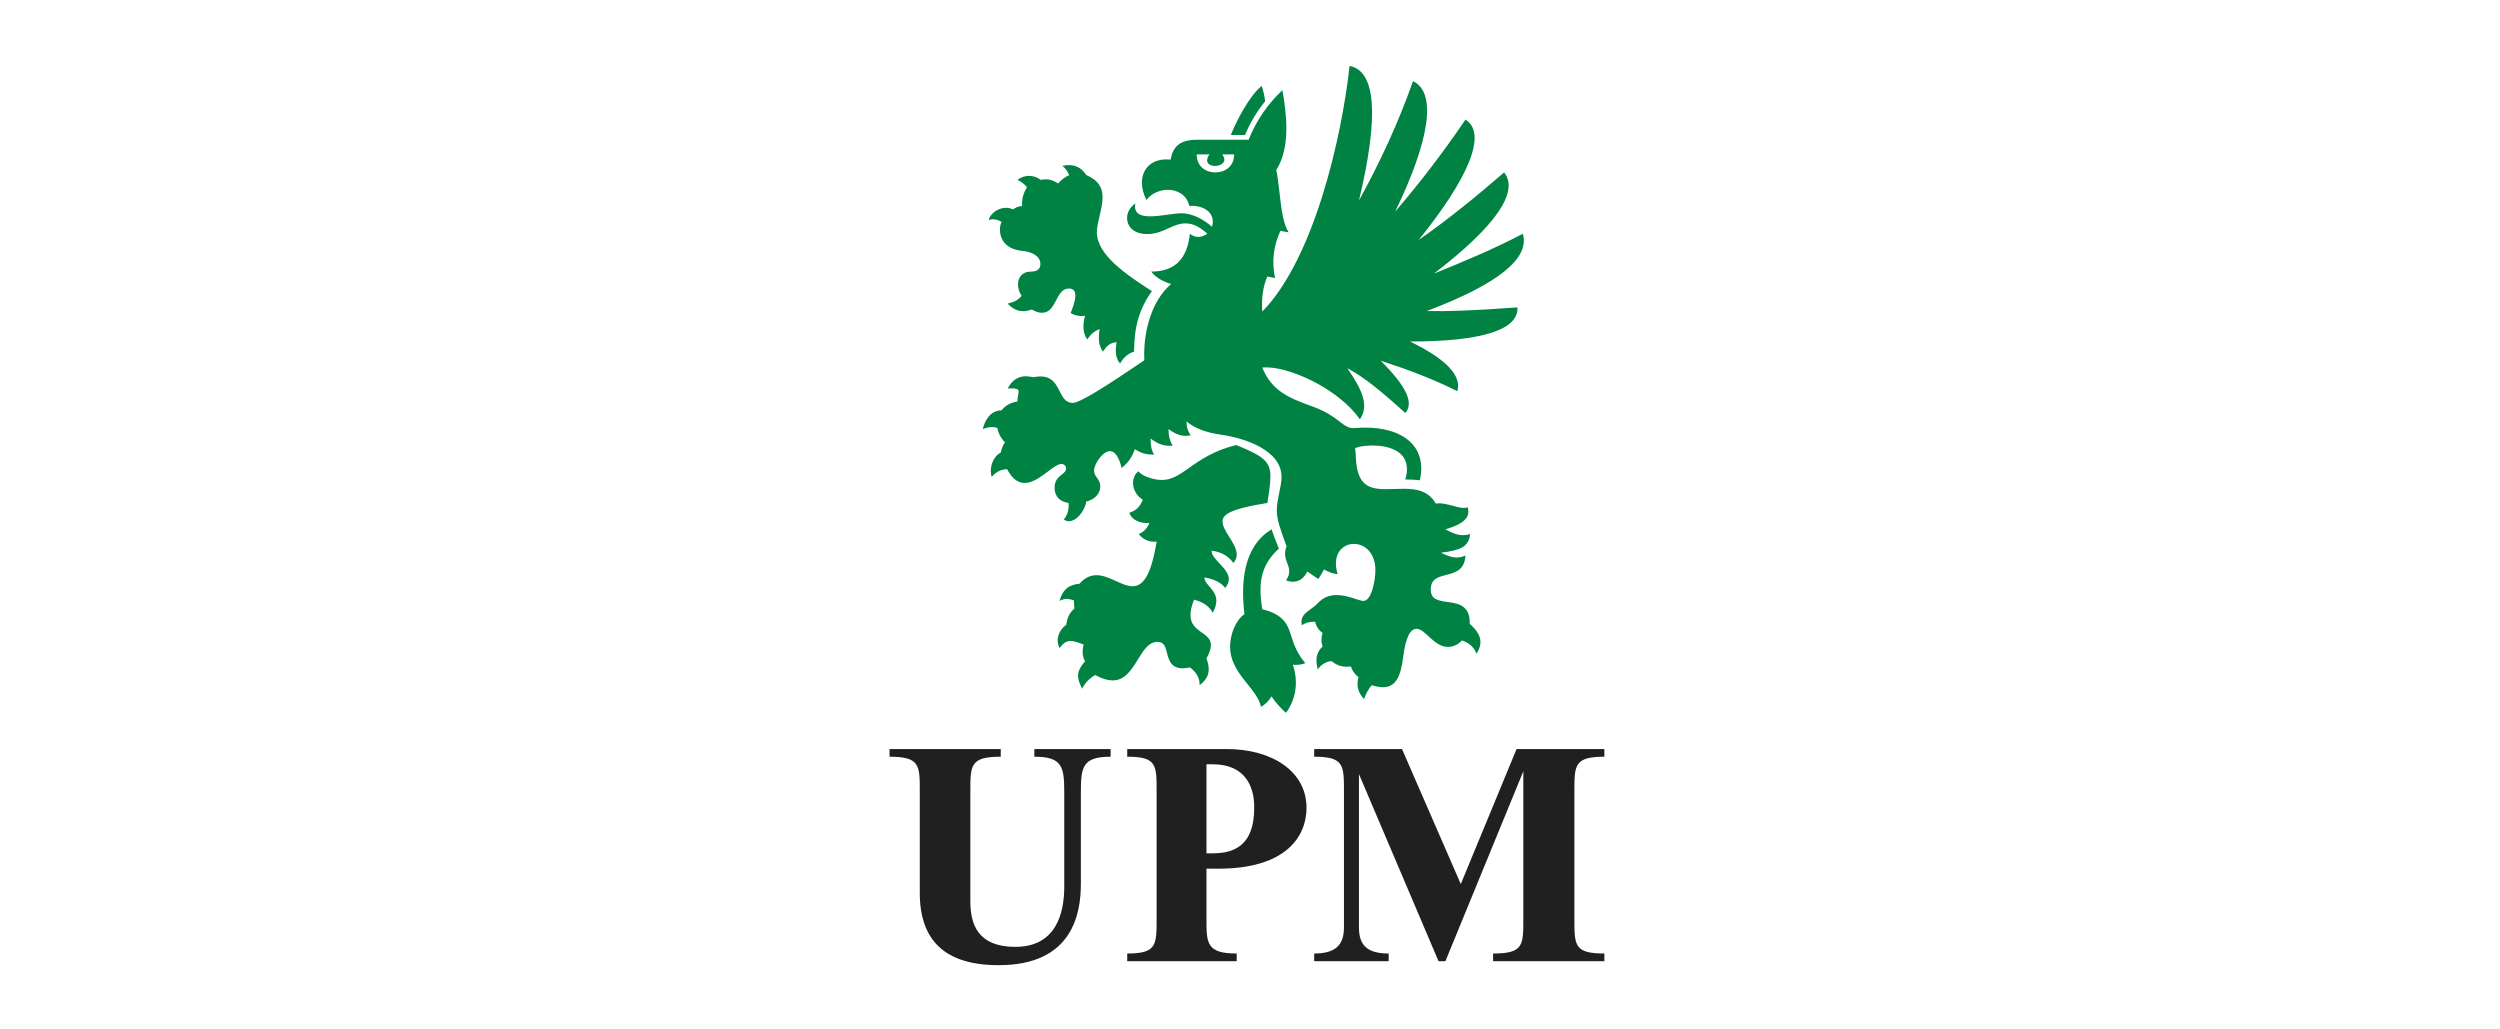
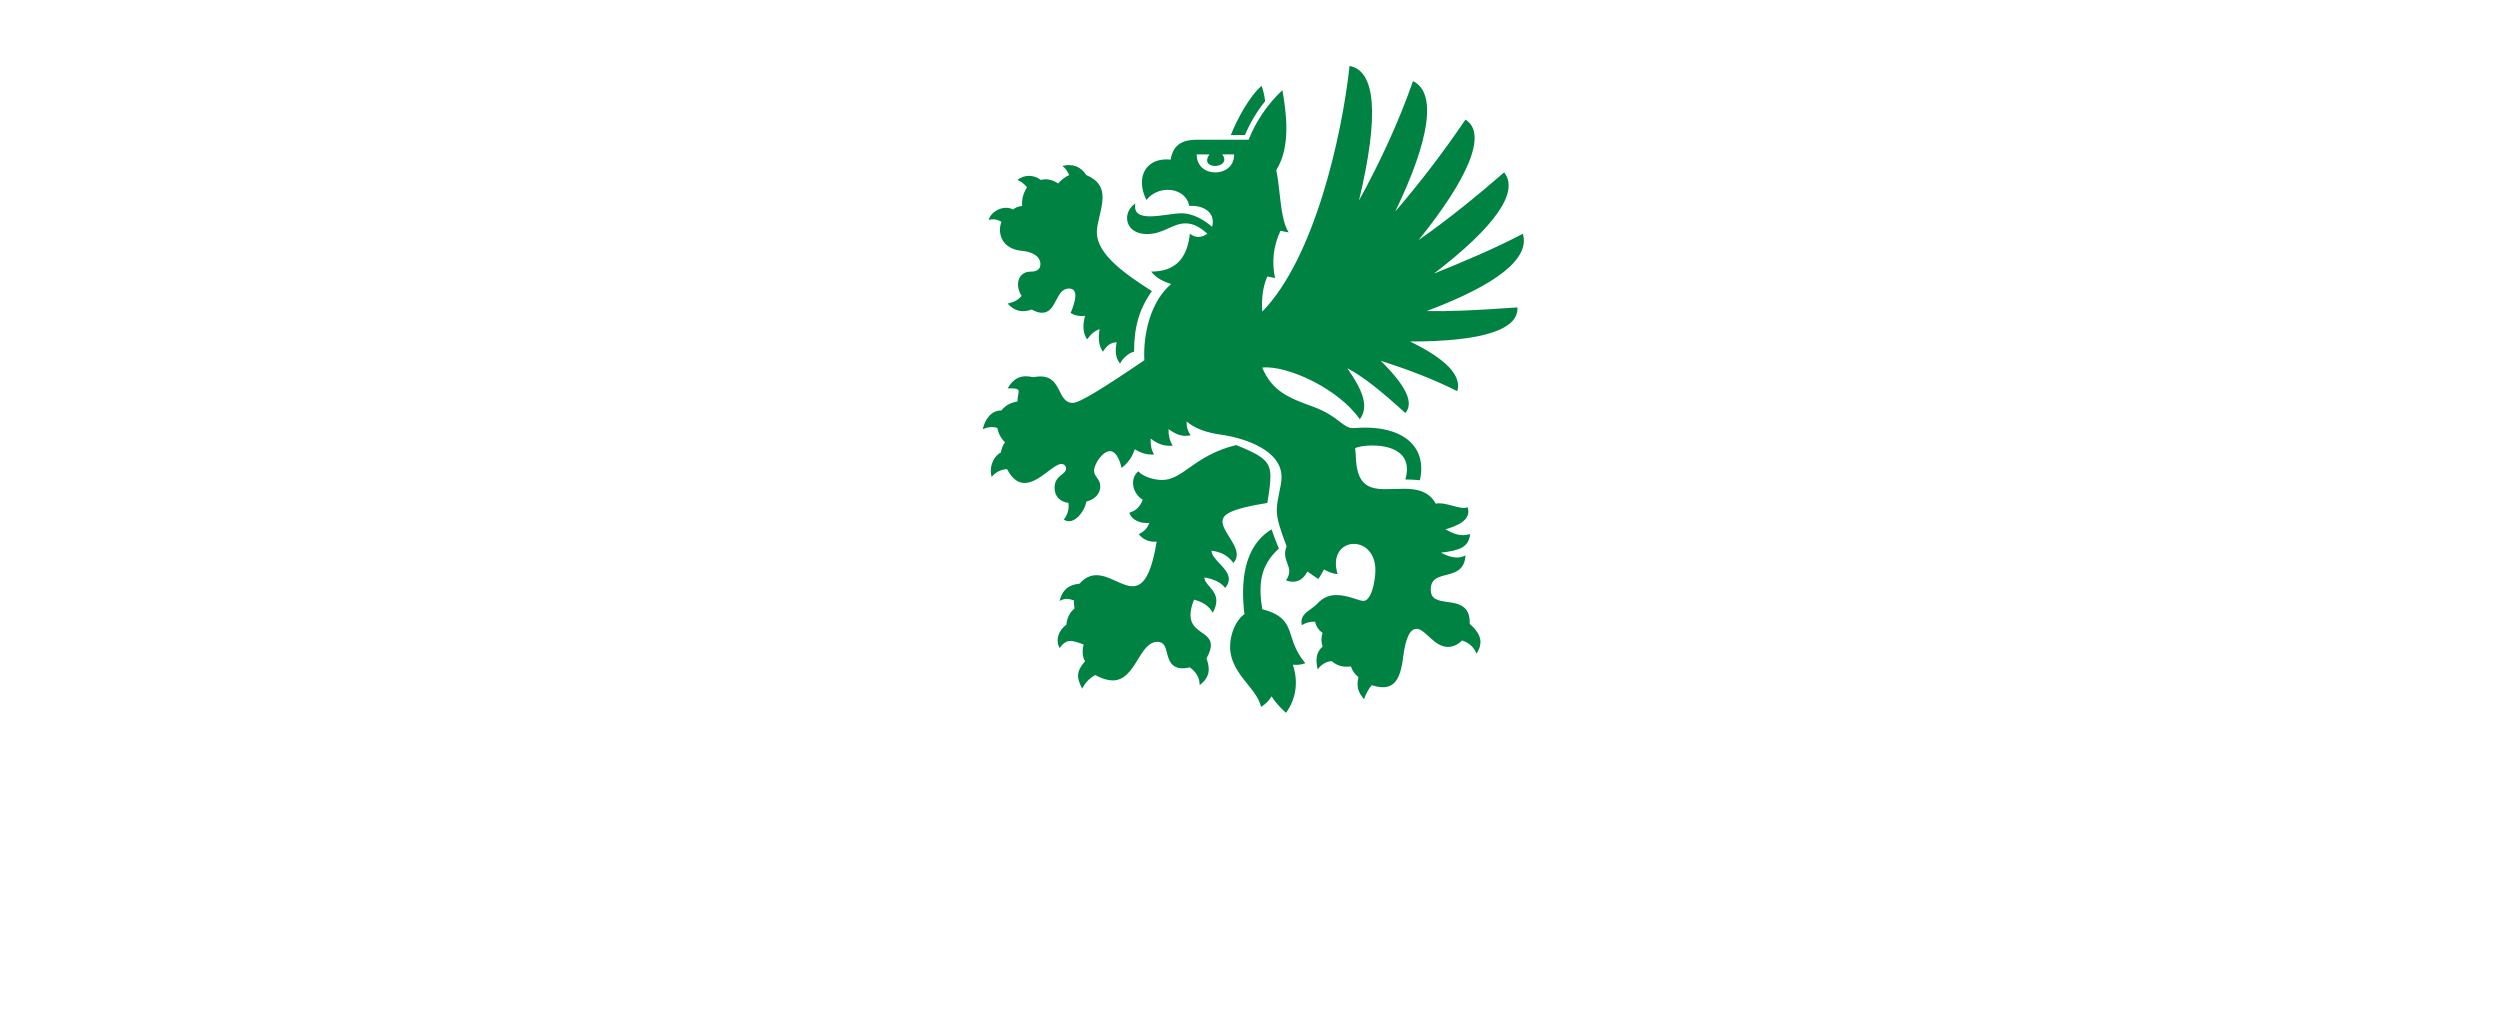
<svg xmlns="http://www.w3.org/2000/svg" id="Warstwa_1" data-name="Warstwa 1" viewBox="0 0 607.479 250">
  <defs>
    <style>
      .cls-1 {
        fill: #008342;
      }

      .cls-2 {
        fill: #202020;
      }
    </style>
  </defs>
-   <path class="cls-2" d="M293.162,207.352v-21.634h1.532c7.875,0,10.069,5.398,10.069,10.364,0,5.573-1.5,11.27-9.949,11.27h-1.652Zm-19.253,26.21h26.601v-1.867c-7.348,0-7.348-2.514-7.348-8.426v-12.184h2.896c16.372,0,21.415-7.779,21.415-14.789,0-8.928-8.449-14.286-19.428-14.286h-24.136v1.867c7.141,0,7.141,1.959,7.141,8.378v31.013c0,6.391,0,8.426-7.141,8.426v1.867h0Zm-31.237,.969c17.976,0,19.971-12.534,19.971-19.755v-22.017c0-6.327,.303-8.881,7.229-8.881v-1.867h-18.535v1.867c6.934,0,7.269,2.553,7.269,8.881v22.695c0,6.838-2.21,14.625-11.889,14.625-9.064,0-10.931-5.402-10.931-11.098v-26.733c0-6.323,0-8.37,7.388-8.37v-1.867h-27.024v1.867c7.348,0,7.348,2.047,7.348,8.37v24.698c0,11.553,6.08,17.585,19.173,17.585Zm76.668-.969h18.096v-1.867c-5.178,0-7.221-1.959-7.221-6.339v-37.249l19.341,45.455h1.668l18.933-46.149v35.9c0,6.423,0,8.382-7.348,8.382v1.867h27.04v-1.867c-7.285,0-7.285-1.959-7.285-8.382v-31.065c0-6.323,0-8.37,7.285-8.37v-1.867h-21.335l-13.556,32.809-14.282-32.809h-21.335v1.867c7.229,0,7.229,2.047,7.229,8.37v33.108c0,4.38-2.17,6.339-7.229,6.339v1.867h0v0Z" />
  <path class="cls-1" d="M299.086,32.801h3.433c1.242-2.942,2.878-5.693,4.901-8.207-.151-1.271-.422-2.518-.859-3.732-2.968,2.509-5.992,8.202-7.475,11.939Zm-3.76,9.095c-2.282,0-4.54-1.358-4.54-4.38h3.096c-.397,.582-.563,1.063-.563,1.452,0,.948,.984,1.354,1.929,1.354,1.089,0,2.255-.551,2.255-1.556,0-.36-.149-.778-.509-1.251h2.896c0,3.022-2.354,4.38-4.564,4.38,0,0,0,0,0,0Zm-23.161,46.445c.726-1.356,2.051-2.553,3.407-2.888,0-5.822,1.167-10.287,4.332-14.704-6.038-3.912-13.38-8.754-13.38-14.329,0-2.3,1.392-5.749,1.392-8.493,0-2.162-.864-4.081-3.953-5.39-1.316-2-3.175-2.848-5.856-2.216,.806,.509,1.316,1.364,1.7,2.216-1.015,.464-1.907,1.153-2.689,2.039-1.364-.856-2.545-1.239-4.197-.856-1.715-1.316-4.045-1.316-5.696,0,1.029,.469,1.652,.976,2.33,1.785-1.005,1.58-1.301,3.104-1.181,4.552-.848,.063-1.602,.35-2.218,.843-2.229-1.174-5.341,.381-5.915,2.545,1.1-.307,2.183-.131,3.106,.471-.252,.641-.369,1.278-.369,1.895,0,2.483,1.555,4.782,5.398,5.148,2.641,.252,4.432,1.406,4.432,3.215,0,1.205-.801,1.82-2.243,1.82-2.26,0-3.198,1.486-3.198,3.129,0,.961,.321,1.974,.886,2.775-1.029,1.143-1.875,1.484-3.407,1.875,1.651,1.819,3.526,2.284,5.856,1.44,.982,.556,1.795,.788,2.481,.788,3.642,0,3.251-5.89,6.558-5.89,1.194,0,1.559,.743,1.559,1.72,0,1.45-.803,3.414-1.151,4.225,.798,.508,2.154,.899,3.519,.684-.503,1.699-.718,4.045,.511,5.736,.806-1.189,1.667-1.993,3.016-2.505-.426,2.796-.093,4.164,.806,5.481,.854-1.317,1.651-2.168,3.319-2.294-.295,1.783-.423,3.65,.846,5.182,0,0,0,0,0,0Zm40.33,84.868c2.513-3.486,3.016-7.647,1.659-11.68,1.186,.098,2.214-.035,3.024-.391-1.869-2.204-2.719-4.305-3.443-6.668-.853-2.786-1.876-5.184-7.016-6.425-.933-5.856-.638-10.539,4.037-14.741-.641-1.554-1.275-3.181-1.779-4.675-7.101,4.332-7.444,13.433-6.59,20.61-2.228,1.534-3.489,5.072-3.489,7.893,0,3.736,2.188,6.576,4.141,8.982,1.595,1.963,2.974,3.759,3.377,5.648,1.062-.623,1.913-1.473,2.561-2.541,.846,1.317,2.162,2.84,3.518,3.989h0Zm-49.544-5.864c.735-1.447,1.881-2.639,3.183-3.311,1.694,.921,3.079,1.304,4.241,1.304,5.664,0,6.366-9.378,10.882-9.378,1.58,0,1.941,1.209,2.277,2.593,.531,2.188,1.306,4.603,5.593,3.61,1.532,1.149,2.386,2.493,2.386,4.328,2.369-1.827,2.665-3.814,1.651-6.494,.766-1.381,1.073-2.416,1.073-3.231,0-3.261-4.958-2.976-4.958-7.337,0-.977,.249-2.187,.86-3.721,1.875,.515,3.535,1.324,4.556,3.195,.625-1.143,.867-2.104,.867-2.925,0-2.748-2.902-3.887-2.902-5.663,2.347,.401,4.052,1.221,5.051,2.553,.635-.771,.89-1.481,.89-2.147,0-2.671-4.209-4.726-4.209-6.91,2.306,.307,3.965,1.157,5.313,2.978,.583-.645,.814-1.325,.814-2.024,0-2.701-3.459-5.686-3.459-8.039,0-1.587,1.544-3.024,10.887-4.511,.471-2.674,.752-4.944,.752-6.461,0-3.649-1.751-4.953-8.307-7.612-5.07,1.212-8.595,3.498-11.374,5.498-2.543,1.831-4.396,2.989-6.648,2.989-1.812,0-4.542-.711-5.778-2.109-.879,.754-1.271,1.778-1.271,2.827,0,1.591,.901,3.239,2.368,4.087-.722,1.698-1.522,2.619-3.275,3.158,.646,1.955,3.024,2.685,4.859,2.466-.436,1.275-1.316,2.157-2.561,2.716,.969,1.302,2.551,2.035,4.34,1.831-1.401,8.6-3.447,10.846-5.848,10.846-2.624,0-5.673-2.682-8.769-2.682-1.379,0-2.767,.532-4.131,2.07-2.673,.223-4.197,1.58-4.835,4.173,1.316-.63,1.954-.63,3.479-.128,.02,.674,.061,1.342,.127,2.003-1.268,1.017-1.787,2.381-1.963,3.909-1.859,1.321-2.712,3.642-1.643,5.689,.954-1.313,1.768-1.739,2.646-1.739,.832,0,2.037,.425,3.217,.877-.383,1.161-.383,3.028,.335,4.045-2.21,2.521-2.082,3.997-.718,6.678h0l-0-0Zm68.5,2.553c.421-1.278,1.058-2.437,1.875-3.406,1.037,.337,1.934,.5,2.712,.5,3.162,0,4.349-2.704,4.924-7.354,.577-4.667,1.698-6.843,3.229-6.843,2.178,0,4.222,4.403,7.651,4.403,1.546,0,2.835-.901,3.4-1.581,1.532,.514,2.896,1.492,3.535,3.231,.663-1.021,.963-1.952,.963-2.827,0-1.6-1.003-3.011-2.622-4.437,.18-4.451-2.779-4.95-5.265-5.289-2.577-.352-4.192-.68-4.192-3.081,0-5.388,8.082-1.46,8.435-8.246-1.995,1.007-3.869,.371-5.946-.664,4.682-.595,6.692-1.325,7.088-4.53-2.282,.682-3.862,0-6.015-1.145,2.369-.722,6.534-2.082,5.385-5.401-.768,.432-2.102,.077-3.555-.312-1.406-.377-2.931-.784-4.176-.538-1.709-3.067-4.639-3.606-7.757-3.606-1.261,0-3.369,.09-4.496,.09-4.347,0-6.92-1.265-7.169-7.838-.023-.616-.054-1.345-.172-2.075,.372-.33,2.11-.698,4.18-.698,3.68,0,8.413,1.161,8.413,5.758,0,.742-.123,1.574-.395,2.505,1.194,0,2.373,.053,3.534,.179,.248-1.114,.338-2.065,.338-2.874,0-6.308-5.419-9.911-13.613-9.911-1.506,0-2.252,.121-2.9,.121-.934,0-1.664-.251-3.587-1.778-.948-.752-2.895-2.24-6.302-3.47-5.757-2.079-9.878-3.727-12.231-9.46,5.912-.638,18.494,5.031,23.703,12.571,2.254-3.156,.758-6.974-3.046-12.413,3.984,2.062,8.554,5.825,14.103,10.881,2.012-2.342,.605-6.167-5.983-12.703,6.318,2.04,12.526,4.332,18.605,7.396,1.156-3.749-2.712-7.817-11.473-12.067,17.637,0,26.423-2.903,26.089-8.289-10.671,.76-16.658,.988-22.06,.893,17.289-6.505,25.17-12.838,23.376-18.785-7.052,3.706-14.281,6.714-21.621,9.69,14.97-11.439,20.819-19.932,17.073-24.601-6.709,5.822-13.547,11.381-20.775,16.443,12.112-15.029,16.781-25.897,11.385-29.276-5.401,7.946-10.882,15.127-17.073,22.355,8.45-17.481,10.145-28.909,4.324-31.706-3.518,10.073-8.066,19.802-13.132,29.029,5.04-21.057,3.978-31.535-2.282-32.722-1.883,17.291-8.592,46.778-21.214,59.703-.206-3.028,.092-5.907,1.229-8.539l1.875,.383c-.846-4.045-.383-7.785,1.316-11.477l2.002,.383c-1.3-1.915-1.795-5.652-2.231-9.636-.22-2.006-.478-4.116-.792-5.495,1.858-2.934,2.456-6.551,2.456-10.17,0-3.248-.481-6.497-.964-9.257-3.526,3.323-6.342,7.356-8.202,12.035h-12.427c-3.338,0-5.891,.92-6.529,4.841-4.495-.458-6.978,2.132-6.978,5.598,0,1.32,.36,2.767,1.106,4.221,1.208-1.629,3.236-2.482,5.192-2.482,2.383,0,4.659,1.265,5.22,3.93,3.024-.299,6.542,1.36,5.537,5.056-1.749-1.498-4.477-3.285-7.437-3.285-1.911,0-5.131,.741-7.628,.741-2.335,0-4.037-.647-3.588-3.152-1.348,.968-2.008,2.275-2.008,3.567,0,1.879,1.403,3.888,4.895,3.888,3.974,0,6.109-2.591,9.308-2.591,2.071,0,3.741,1.086,5.31,2.526-1.572,1.025-2.896,1.025-4.252,0-.638,5.99-3.534,9.187-9.398,9.187,1.197,1.572,3.064,2.505,4.859,3.008-4.995,4.254-6.845,12.111-6.526,18.533-9.924,6.769-15.757,10.367-17.378,10.367-3.857,0-2.576-6.428-7.87-6.428-.522,0-1.108,.059-1.767,.187-2.673-.64-4.667,0-6.199,2.717,2.192-.074,2.673,.148,2.673,.799,0,.511-.296,1.29-.296,2.39-1.632,.234-2.95,.968-3.877,2.16-2.673,0-4.037,2.382-4.548,4.548,1.173-.488,2.352-.671,3.542-.293,.271,1.413,.908,2.588,1.867,3.483-.468,.629-.835,1.529-1.029,2.507-1.994,1.025-2.888,3.878-2.202,5.908,.969-1.161,2.196-1.816,3.734-1.867,1.305,2.484,2.772,3.351,4.26,3.351,3.438,0,6.992-4.627,8.95-4.627,.61,0,1.124,.475,1.124,1.115,0,1.532-2.796,1.592-2.796,4.675,0,2.178,1.38,3.402,3.382,3.688,.176,1.528-.207,2.884-1.149,4.041,2.466,1.651,5.186-2.174,5.481-4.38,2.149-.489,3.399-2.028,3.399-3.664,0-1.841-1.515-2.363-1.515-3.801,.001-1.695,2.112-4.787,3.867-4.787,1.021,0,2.092,1.068,2.834,4.09,1.667-1.361,2.513-2.593,3.199-4.55,1.692,1.023,2.834,1.317,4.667,1.317-.686-1.317-.822-2.166-.822-3.908,1.835,1.364,3.199,1.873,5.369,1.741-.806-1.358-1.021-2.545-1.021-4.039,1.651,1.149,3.183,1.999,5.393,1.49-.726-.982-1.014-1.999-1.014-3.357,2.167,1.844,5.04,2.747,8.449,3.233,6.054,.864,14.636,3.9,14.636,10.268,0,2.327-1.152,5.355-1.152,8.067,0,2.237,.783,4.445,2.377,8.781-.268,.673-.37,1.262-.37,1.796,0,1.683,1.015,2.809,1.015,4.267,0,.648-.201,1.363-.781,2.22,2.17,.798,4.045,.127,5.194-2.17,.82,.608,1.779,1.265,2.665,1.827,.469-.698,.991-1.583,1.372-2.33,1.141,.638,1.987,1.005,3.311,1.149-1.472-4.799,1.146-7.351,3.956-7.351,2.53,0,5.216,2.068,5.216,6.39,0,2.586-.953,7.467-2.913,7.467-1.049,0-3.785-1.426-6.525-1.426-1.881,0-3.313,.66-4.58,1.998-.52,.551-1.12,.997-1.7,1.413-1.393,.999-2.583,1.883-2.166,3.911,1.029-.646,1.875-.85,3.231-.85,.286,1.189,.889,2.098,1.819,2.72-.375,1.124-.359,2.229,0,3.319-1.691,1.524-1.691,3.391-1.18,5.569,.678-1.037,2.034-2.011,3.39-2.011,1.452,1.157,2.681,1.496,4.683,1.281,.326,1.033,.937,1.908,1.827,2.589-.511,2.17-.176,3.61,1.356,5.361,0,0,0,0,0,0Z" />
</svg>